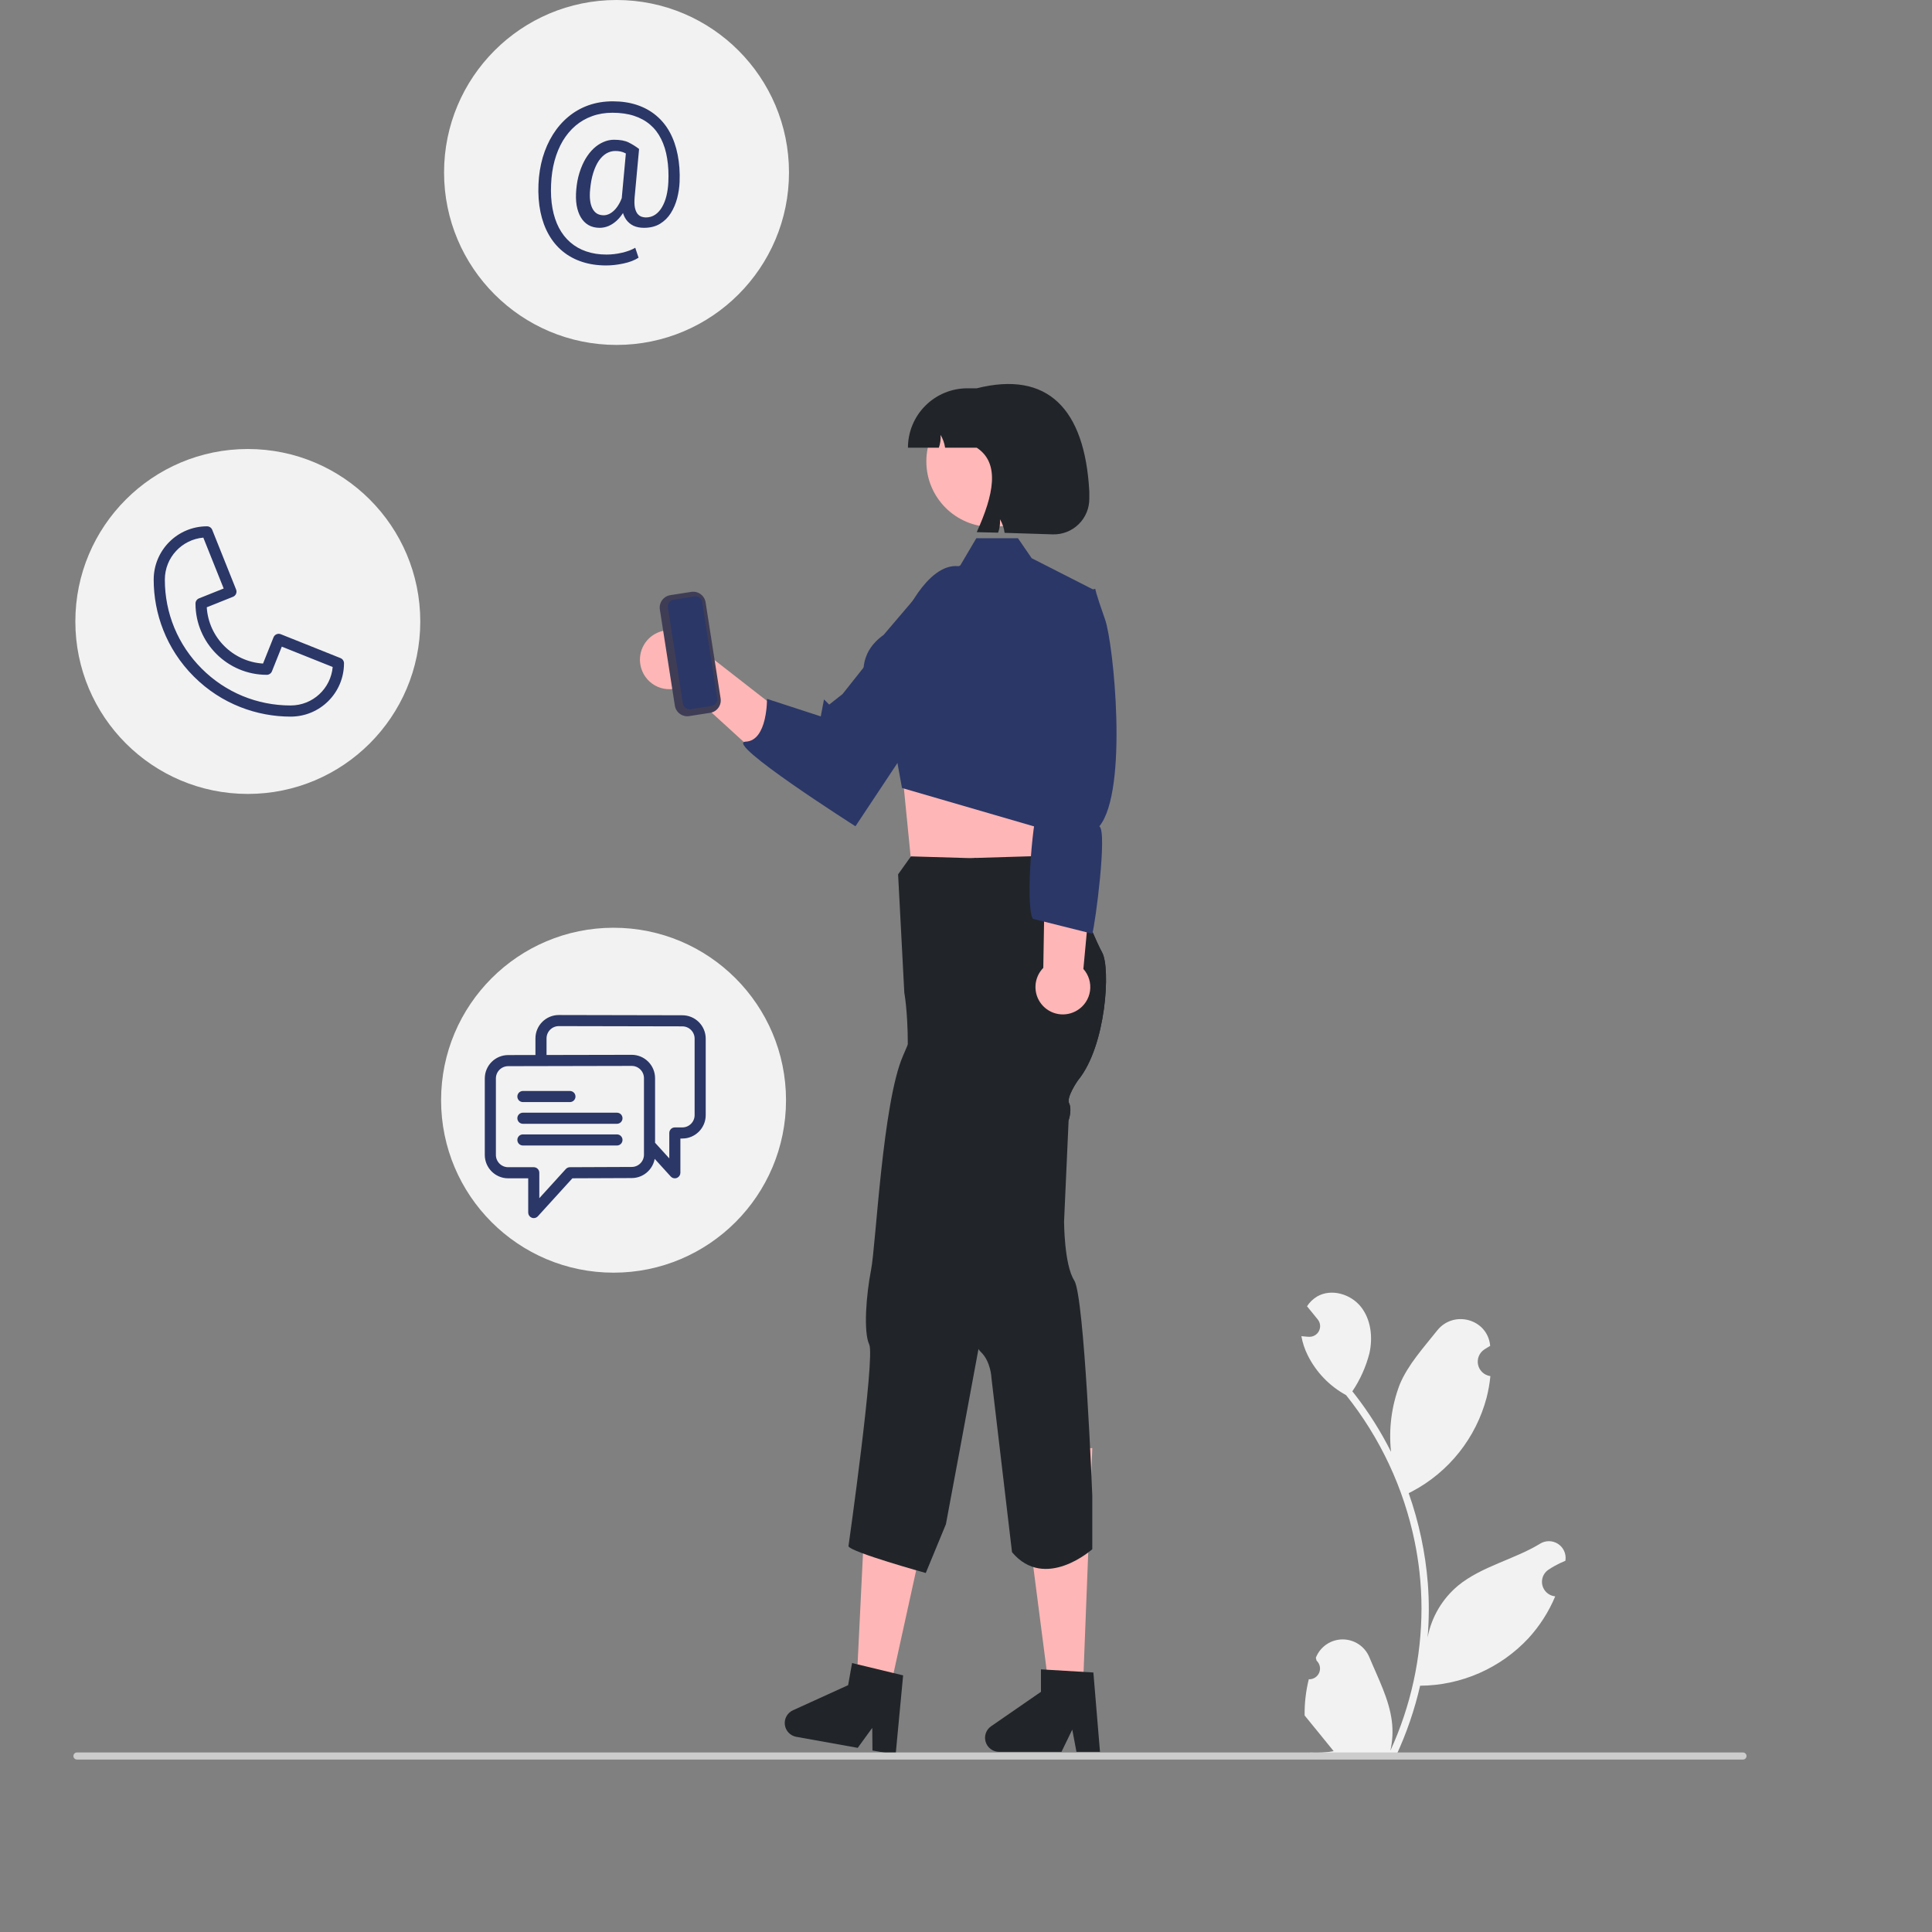
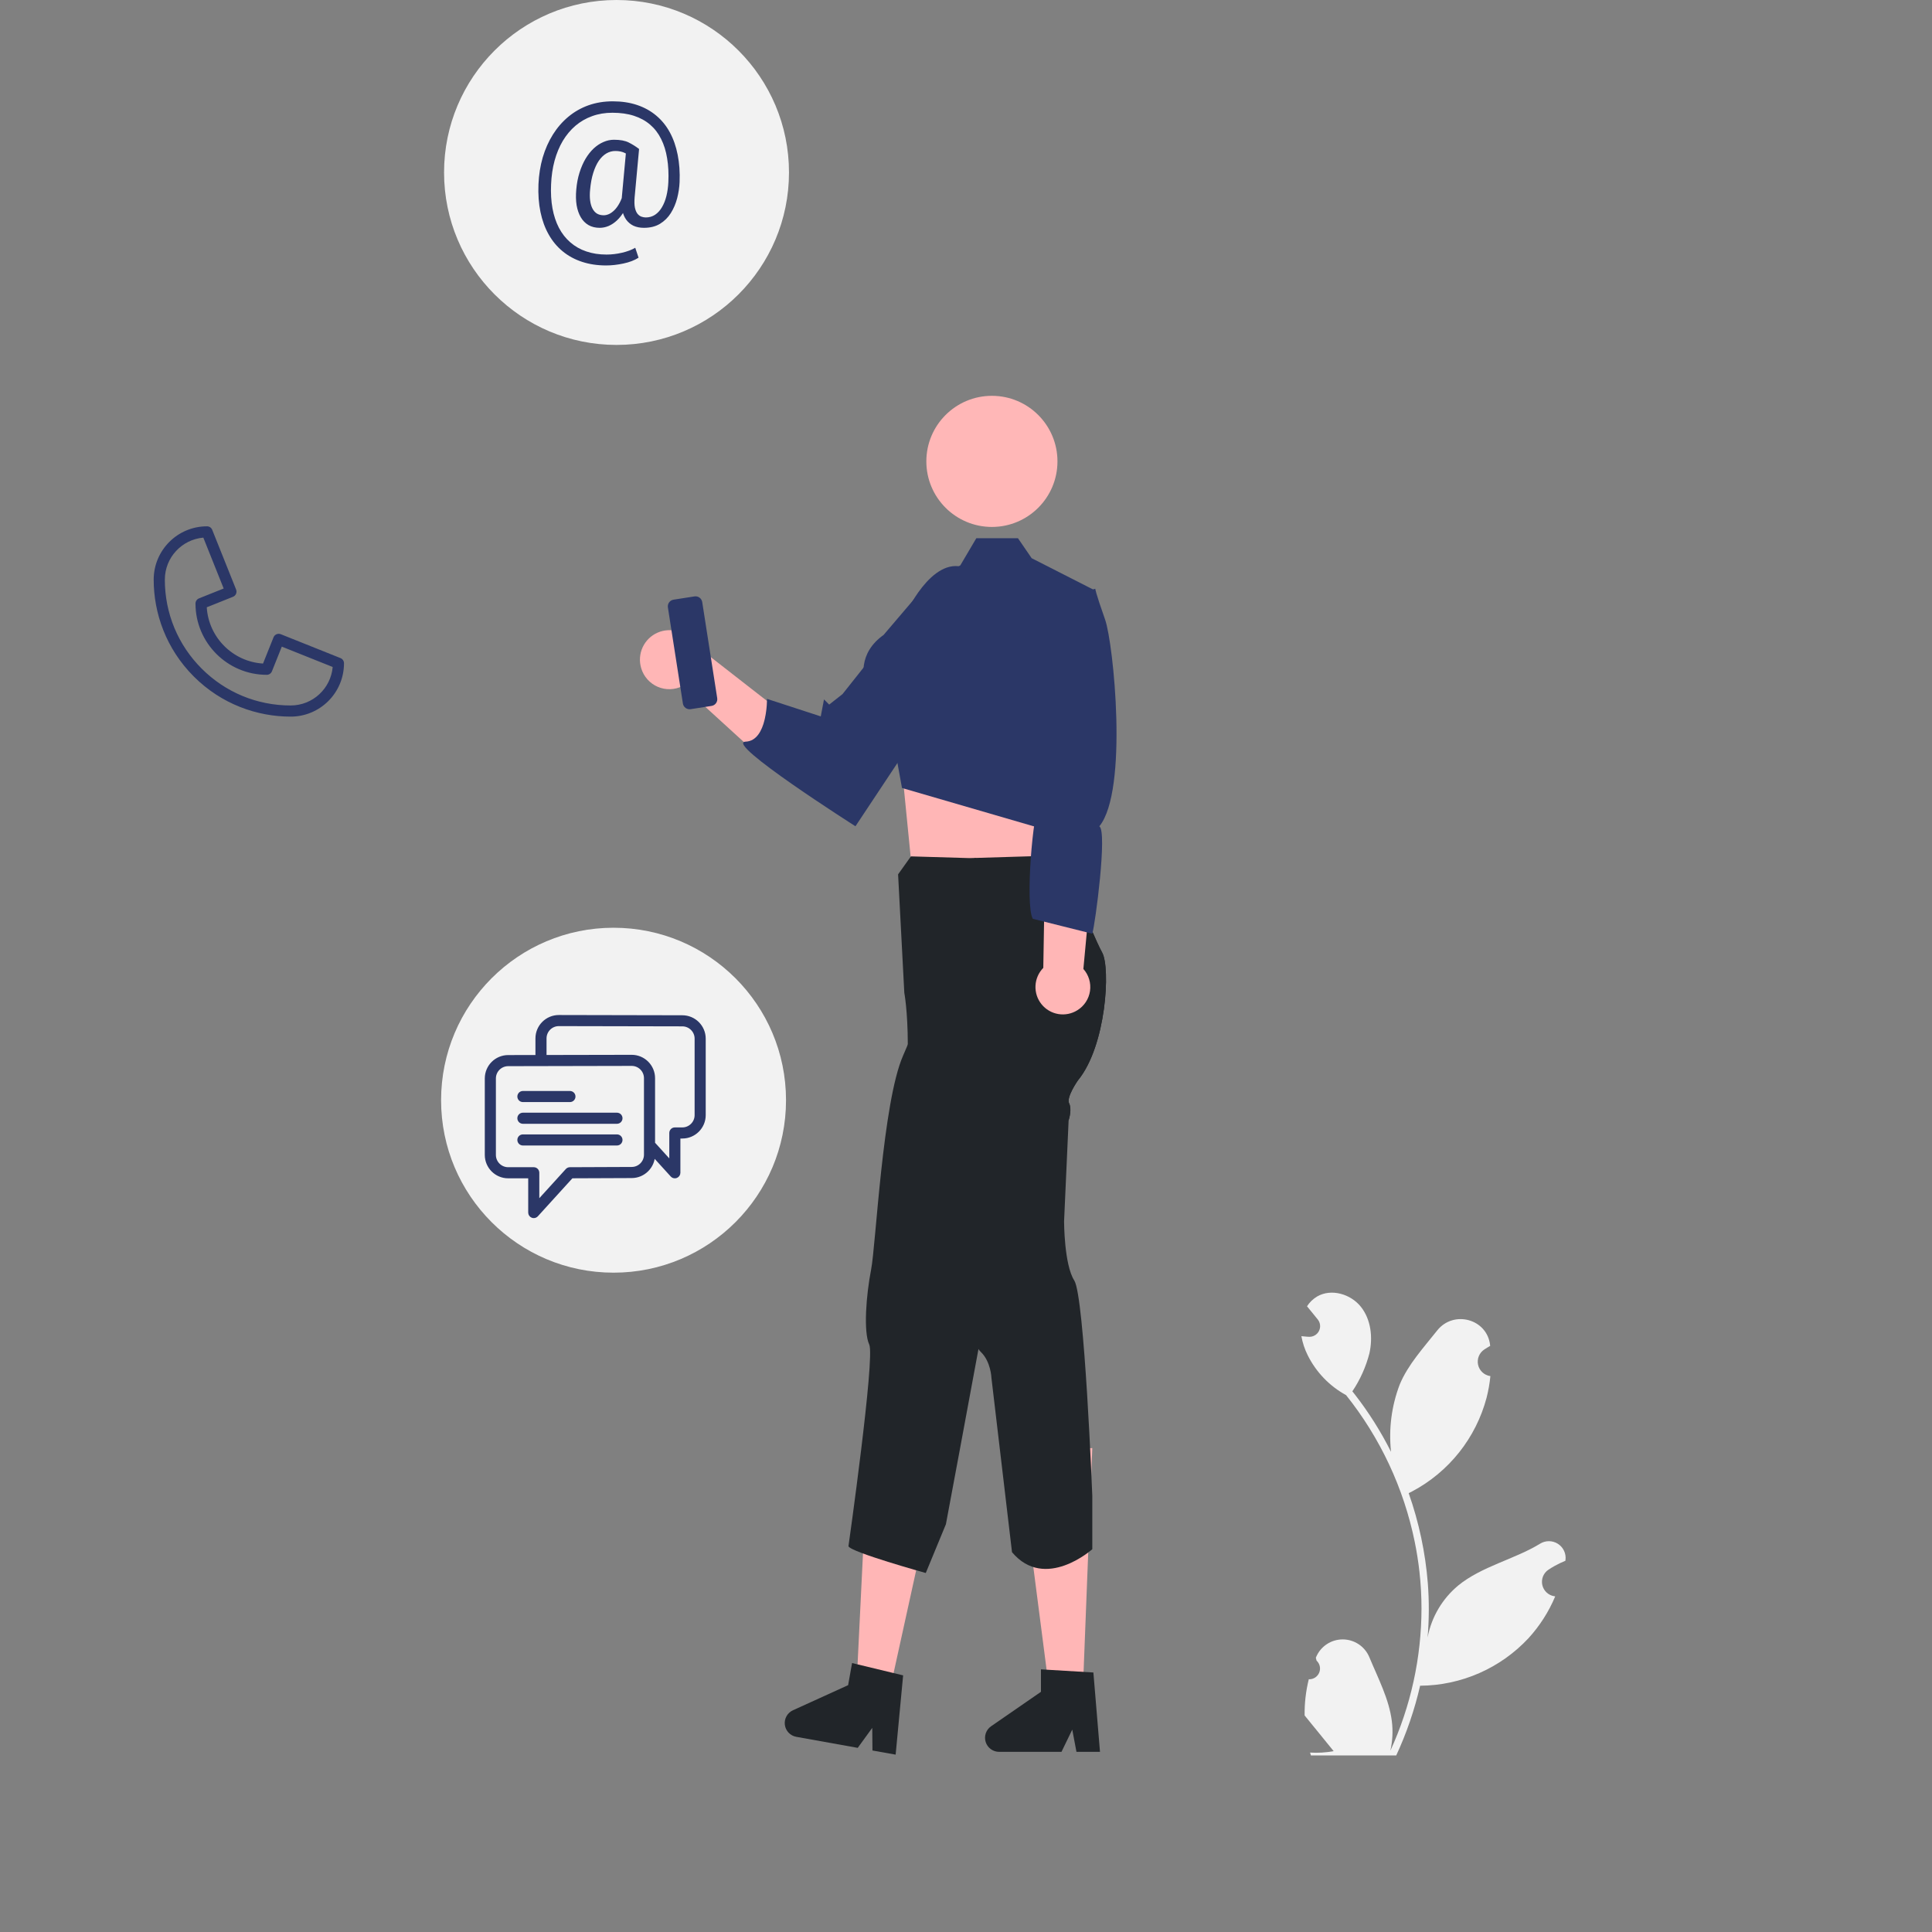
<svg xmlns="http://www.w3.org/2000/svg" width="500" height="500" viewBox="0 0 500 500" fill="none">
  <rect x="0" y="0" width="500" height="500" fill="#808080" stroke="none" />
  <path d="M159.557 89.267C184.208 89.267 204.191 69.284 204.191 44.634C204.191 19.983 184.208 0 159.557 0C134.907 0 114.923 19.983 114.923 44.634C114.923 69.284 134.907 89.267 159.557 89.267Z" fill="#F2F2F2" />
-   <path d="M64.133 205.469C88.784 205.469 108.767 185.486 108.767 160.835C108.767 136.185 88.784 116.202 64.133 116.202C39.483 116.202 19.5 136.185 19.5 160.835C19.5 185.486 39.483 205.469 64.133 205.469Z" fill="#F2F2F2" />
  <path d="M158.788 329.366C183.438 329.366 203.421 309.383 203.421 284.733C203.421 260.082 183.438 240.099 158.788 240.099C134.137 240.099 114.154 260.082 114.154 284.733C114.154 309.383 134.137 329.366 158.788 329.366Z" fill="#F2F2F2" />
  <path d="M338.712 434.593C339.282 434.619 339.846 434.469 340.327 434.164C340.809 433.859 341.185 433.414 341.405 432.888C341.625 432.362 341.678 431.781 341.557 431.224C341.436 430.667 341.146 430.16 340.727 429.773C340.657 429.495 340.607 429.295 340.537 429.016C340.562 428.955 340.587 428.895 340.613 428.834C341.186 427.479 342.148 426.323 343.376 425.513C344.604 424.702 346.045 424.273 347.516 424.278C348.988 424.284 350.425 424.724 351.648 425.544C352.87 426.363 353.823 427.526 354.386 428.885C356.639 434.311 359.507 439.746 360.213 445.483C360.524 448.018 360.393 450.589 359.826 453.08C365.117 441.538 367.864 428.993 367.882 416.296C367.883 413.11 367.706 409.927 367.352 406.76C367.059 404.164 366.653 401.587 366.133 399.028C363.297 385.144 357.208 372.131 348.366 361.058C344.087 358.723 340.626 355.132 338.45 350.77C337.662 349.202 337.105 347.527 336.796 345.8C337.279 345.863 337.77 345.903 338.253 345.934C338.403 345.942 338.561 345.95 338.712 345.958L338.768 345.961C339.299 345.984 339.825 345.854 340.283 345.586C340.742 345.318 341.113 344.923 341.352 344.449C341.591 343.974 341.688 343.441 341.631 342.913C341.574 342.385 341.365 341.885 341.031 341.472C340.822 341.216 340.614 340.959 340.405 340.703C340.089 340.308 339.764 339.92 339.448 339.524C339.411 339.486 339.377 339.447 339.345 339.405C338.981 338.954 338.617 338.511 338.253 338.06C338.917 337.029 339.811 336.165 340.864 335.535C344.512 333.399 349.546 334.879 352.181 338.179C354.824 341.479 355.323 346.108 354.405 350.231C353.502 353.74 352.009 357.069 349.989 360.076C350.187 360.33 350.392 360.575 350.59 360.828C354.207 365.479 357.359 370.473 360.002 375.738C359.359 369.839 360.126 363.872 362.239 358.327C364.381 353.16 368.396 348.808 371.932 344.341C376.179 338.975 384.887 341.317 385.635 348.119C385.643 348.185 385.65 348.25 385.657 348.316C385.131 348.613 384.617 348.927 384.114 349.26C383.483 349.682 382.993 350.285 382.71 350.99C382.427 351.695 382.363 352.47 382.527 353.212C382.692 353.953 383.076 354.628 383.631 355.148C384.185 355.668 384.884 356.007 385.635 356.123L385.712 356.135C385.525 358.028 385.194 359.904 384.723 361.746C383.357 366.89 380.943 371.696 377.632 375.863C374.322 380.03 370.186 383.469 365.484 385.963C365.175 386.121 364.875 386.279 364.566 386.429C367.221 393.953 368.886 401.79 369.52 409.744C369.879 414.436 369.858 419.149 369.457 423.838L369.481 423.672C370.494 418.458 373.275 413.754 377.355 410.353C383.415 405.375 391.976 403.542 398.513 399.541C399.208 399.095 400.016 398.857 400.841 398.855C401.667 398.853 402.476 399.087 403.173 399.53C403.87 399.972 404.426 400.605 404.775 401.353C405.124 402.101 405.252 402.934 405.143 403.752C405.135 403.81 405.126 403.869 405.117 403.927C404.142 404.324 403.193 404.781 402.276 405.296C401.75 405.592 401.236 405.907 400.733 406.239C400.102 406.662 399.612 407.265 399.329 407.97C399.046 408.675 398.982 409.449 399.146 410.191C399.311 410.933 399.695 411.608 400.25 412.128C400.804 412.647 401.503 412.987 402.254 413.103L402.331 413.115C402.386 413.123 402.434 413.131 402.489 413.139C400.824 417.114 398.487 420.774 395.58 423.957C391.99 427.81 387.65 430.889 382.827 433.005C378.004 435.121 372.8 436.23 367.534 436.263H367.526C366.096 442.475 364.025 448.522 361.345 454.307H339.265C339.186 454.061 339.115 453.808 339.044 453.563C341.088 453.691 343.139 453.569 345.153 453.199C343.515 451.188 341.877 449.162 340.239 447.152C340.202 447.115 340.168 447.075 340.136 447.034C339.305 446.005 338.466 444.984 337.635 443.955L337.635 443.954C337.591 440.8 337.953 437.654 338.712 434.593Z" fill="#F2F2F2" />
  <path d="M165.948 172.948C166.266 174.011 166.813 174.991 167.55 175.82C168.288 176.648 169.198 177.305 170.217 177.744C171.236 178.183 172.338 178.393 173.447 178.359C174.556 178.326 175.644 178.05 176.635 177.55L196.24 195.442L198.843 181.673L179.814 166.838C178.865 165.229 177.359 164.025 175.581 163.453C173.803 162.881 171.877 162.981 170.167 163.734C168.458 164.487 167.085 165.841 166.307 167.539C165.529 169.237 165.402 171.162 165.948 172.948Z" fill="#FFB6B6" />
  <path d="M234.185 159.272C234.185 159.272 241.021 143.823 249.655 146.894C257.585 149.715 258.639 148.787 253.831 164.954L221.393 213.834C221.393 213.834 187.275 192.151 192.964 191.939C198.654 191.727 198.5 180.868 198.5 180.868L212.414 185.404L213.25 181.006L214.591 182.347L218.052 179.623L234.185 159.272Z" fill="#2B3767" />
  <path d="M273.126 195.808L271.684 209.184L272.533 226.724L235.743 222.399L233.109 195.808L237.761 195.854L273.126 195.808Z" fill="#FFB6B6" />
  <path d="M280.195 438.657H271.701L263.447 374.77H282.685L280.195 438.657Z" fill="#FFB6B6" />
  <path d="M282.685 387.098V400.934C282.685 400.934 270.449 411.885 261.907 401.704L256.582 356.593C256.582 356.593 256.451 352.368 253.812 349.859C253.586 349.645 253.389 349.401 253.227 349.136C251.318 346.189 252.095 340.094 252.095 340.094C252.095 340.094 248.386 338.093 247.217 331.629C246.047 325.165 242.199 311.043 242.199 311.043C242.199 311.043 234.25 290.196 234.804 276.999C234.904 274.559 234.942 272.335 234.942 270.334C234.919 261.5 234.034 256.937 234.034 256.937L232.426 226.278L235.743 221.63L250.91 222.076L251.942 222.045L252.319 222.038L267.894 221.568L276.69 226.739C276.69 226.739 277.475 228.694 278.583 231.395C280.653 236.405 283.839 243.985 285.248 246.532C287.418 250.457 286.34 270.65 278.953 279.623C278.953 279.623 275.882 283.986 276.69 285.564C277.421 286.995 276.721 289.419 276.582 289.85V289.858C276.567 289.896 276.559 289.919 276.559 289.919L275.382 316.084C275.382 316.084 275.382 327.296 278.021 331.39C280.661 335.484 282.685 387.098 282.685 387.098Z" fill="#212529" />
  <path d="M284.678 453.374H278.586L277.499 447.623L274.714 453.374H258.559C257.784 453.374 257.03 453.126 256.406 452.667C255.782 452.209 255.322 451.562 255.091 450.823C254.861 450.084 254.873 449.29 255.125 448.558C255.378 447.826 255.858 447.194 256.495 446.754L269.397 437.843V432.029L282.967 432.839L284.678 453.374Z" fill="#212529" />
  <path d="M229.975 438.824L221.614 437.326L224.762 372.984L243.699 376.379L229.975 438.824Z" fill="#FFB6B6" />
  <path d="M278.953 279.623C278.953 279.623 275.882 283.986 276.69 285.564C277.421 286.995 276.721 289.419 276.582 289.85V289.858C275.734 290.528 274.836 291.132 273.897 291.666C273.897 291.666 269.449 294.621 269.633 296.383C269.81 298.146 267.925 300.393 267.925 300.393L257.328 324.341C257.328 324.341 253.25 334.791 254.227 339.563C254.527 341.025 254.042 344.711 253.227 349.136C251.403 359.155 244.8 394.47 244.8 394.47L239.59 407.09C239.59 407.09 220.098 401.68 219.582 400.164C219.582 400.164 226.508 351.267 224.961 347.974C223.414 344.68 224.176 335.038 225.438 328.597C226.693 322.148 228.409 285.279 233.719 273.189C234.15 272.204 234.557 271.25 234.942 270.334C239.229 260.015 240.291 254.212 240.291 254.212L249.925 225.069L250.91 222.076L251.133 223.169L252.319 222.037L269.649 228.209L278.583 231.395C280.653 236.405 283.839 243.985 285.247 246.532C287.418 250.457 286.34 270.65 278.953 279.623Z" fill="#212529" />
  <path d="M231.26 432.988L221.931 430.738L220.515 430.397L219.492 436.12L205.218 442.616C204.512 442.936 203.928 443.473 203.549 444.149C203.171 444.825 203.019 445.604 203.116 446.372C203.213 447.141 203.554 447.858 204.088 448.419C204.622 448.98 205.322 449.355 206.085 449.489L221.98 452.344L225.739 447.173L225.793 453.029L231.792 454.099L233.73 433.584L231.26 432.988Z" fill="#212529" />
-   <path d="M451.086 455.371H19.914C19.671 455.37 19.439 455.274 19.267 455.102C19.096 454.93 19 454.697 19 454.455C19 454.212 19.096 453.98 19.267 453.808C19.439 453.636 19.671 453.539 19.914 453.539H451.086C451.329 453.539 451.561 453.636 451.733 453.808C451.904 453.98 452 454.212 452 454.455C452 454.697 451.904 454.93 451.733 455.102C451.561 455.274 451.329 455.37 451.086 455.371Z" fill="#CCCCCC" />
  <path d="M256.704 136.372C266.074 136.372 273.671 128.775 273.671 119.405C273.671 110.034 266.074 102.438 256.704 102.438C247.333 102.438 239.737 110.034 239.737 119.405C239.737 128.775 247.333 136.372 256.704 136.372Z" fill="#FFB7B7" />
  <path d="M239.299 151.848L248.531 146.309L252.673 139.288H263.447L266.994 144.462L283.313 152.772L283.149 178.158L275.759 216.243L233.434 203.93L230.837 189.661C230.837 189.661 215.758 173.542 228.682 164.311L239.299 151.848Z" fill="#2B3767" />
  <path d="M278.815 261.455C279.692 260.915 280.44 260.189 281.006 259.328C281.573 258.467 281.943 257.493 282.092 256.474C282.241 255.454 282.165 254.414 281.869 253.428C281.572 252.441 281.063 251.531 280.377 250.763L286.331 186.854L271.051 188.034L270.004 250.483C268.789 251.721 268.07 253.362 267.984 255.094C267.898 256.826 268.45 258.53 269.536 259.883C270.622 261.235 272.167 262.142 273.877 262.432C275.587 262.722 277.344 262.374 278.815 261.455Z" fill="#FFB6B6" />
  <path d="M283.454 152.37C283.454 152.37 283.454 153.14 286.004 160.364C288.187 166.552 292.052 204.571 284.511 213.85C286.614 215.146 283.452 239.171 282.685 241.638L267.294 237.79C265.218 234.221 267.428 209.174 268.937 208.58L268.848 197.175L264.91 159.582L280.077 153.369L283.454 152.37Z" fill="#2B3767" />
-   <path d="M174.651 182.615L170.769 157.736C170.637 156.885 170.849 156.016 171.357 155.32C171.865 154.625 172.628 154.159 173.479 154.025L178.901 153.179C179.752 153.047 180.621 153.258 181.317 153.766C182.013 154.274 182.479 155.038 182.612 155.889L186.494 180.767C186.626 181.619 186.415 182.488 185.907 183.183C185.399 183.879 184.636 184.345 183.785 184.479L178.362 185.325C177.511 185.457 176.642 185.245 175.946 184.737C175.251 184.229 174.785 183.466 174.651 182.615Z" fill="#3F3D56" />
  <path d="M174.311 155.195C173.853 155.267 173.441 155.518 173.168 155.893C172.894 156.268 172.78 156.736 172.851 157.195L176.733 182.074C176.805 182.532 177.056 182.944 177.431 183.218C177.806 183.491 178.274 183.605 178.733 183.534L184.155 182.688C184.614 182.616 185.025 182.365 185.299 181.99C185.573 181.615 185.686 181.147 185.615 180.688L181.734 155.809C181.662 155.351 181.41 154.939 181.036 154.666C180.661 154.392 180.192 154.278 179.734 154.349L174.311 155.195Z" fill="#2B3767" />
-   <path d="M281.915 127.199V129.101C281.915 130.328 281.67 131.543 281.193 132.674C280.717 133.805 280.018 134.83 279.14 135.686C278.261 136.543 277.219 137.216 276.077 137.664C274.934 138.112 273.713 138.326 272.486 138.295L259.99 137.899C259.843 136.661 259.435 135.469 258.792 134.402C258.878 135.576 258.713 136.754 258.306 137.858L252.778 137.721C257.161 128.062 258.87 119.852 252.778 115.868H244.588C244.424 114.694 244.025 113.566 243.414 112.55C243.5 113.674 243.352 114.804 242.977 115.868H234.973C234.974 111.79 236.594 107.879 239.478 104.995C242.361 102.112 246.272 100.491 250.35 100.49H252.778C271.086 95.885 280.75 105.727 281.915 127.199Z" fill="#212529" />
  <path d="M175.877 47.145C175.816 48.528 175.606 49.918 175.245 51.316C174.885 52.699 174.343 53.969 173.622 55.126C172.901 56.284 171.961 57.215 170.804 57.922C169.662 58.613 168.279 58.959 166.655 58.959C165.618 58.959 164.709 58.779 163.928 58.418C163.161 58.042 162.53 57.508 162.034 56.817C161.553 56.126 161.215 55.292 161.019 54.315C160.839 53.338 160.809 52.248 160.929 51.046L162.079 38.555H165.393L164.243 51.046C164.153 52.143 164.176 53.037 164.311 53.728C164.461 54.42 164.687 54.953 164.987 55.329C165.288 55.69 165.626 55.938 166.002 56.073C166.392 56.208 166.768 56.276 167.129 56.276C168.031 56.276 168.835 56.043 169.541 55.577C170.248 55.096 170.841 54.442 171.322 53.616C171.818 52.774 172.202 51.805 172.472 50.707C172.743 49.595 172.908 48.408 172.968 47.145C173.073 44.906 172.968 42.847 172.653 40.968C172.352 39.089 171.833 37.421 171.097 35.963C170.375 34.505 169.429 33.272 168.256 32.265C167.084 31.258 165.686 30.492 164.063 29.966C162.44 29.44 160.583 29.177 158.494 29.177C156.6 29.177 154.849 29.47 153.241 30.056C151.648 30.627 150.212 31.454 148.935 32.536C147.672 33.618 146.583 34.918 145.666 36.436C144.764 37.954 144.05 39.668 143.524 41.577C143.013 43.47 142.712 45.514 142.622 47.709C142.517 49.963 142.637 52.038 142.983 53.931C143.329 55.81 143.885 57.486 144.651 58.959C145.433 60.447 146.417 61.702 147.605 62.724C148.792 63.761 150.167 64.543 151.73 65.069C153.294 65.61 155.037 65.88 156.961 65.88C158.284 65.88 159.621 65.723 160.974 65.407C162.342 65.091 163.484 64.663 164.401 64.122L165.258 66.692C164.206 67.368 162.89 67.872 161.312 68.203C159.749 68.533 158.269 68.698 156.871 68.698C154.586 68.698 152.497 68.383 150.603 67.752C148.724 67.135 147.056 66.226 145.598 65.024C144.155 63.836 142.953 62.386 141.991 60.672C141.029 58.974 140.323 57.035 139.872 54.856C139.421 52.676 139.248 50.294 139.353 47.709C139.458 45.244 139.827 42.922 140.458 40.742C141.104 38.563 141.983 36.587 143.096 34.813C144.208 33.039 145.531 31.514 147.064 30.236C148.612 28.944 150.348 27.952 152.272 27.26C154.21 26.569 156.315 26.223 158.584 26.223C160.899 26.223 162.996 26.539 164.874 27.17C166.753 27.801 168.399 28.711 169.812 29.898C171.24 31.085 172.42 32.536 173.351 34.249C174.283 35.963 174.96 37.902 175.381 40.066C175.816 42.23 175.982 44.59 175.877 47.145ZM152.722 49.062C152.617 50.114 152.617 51.053 152.722 51.88C152.828 52.706 153.031 53.405 153.331 53.976C153.632 54.548 154.023 54.983 154.504 55.284C155 55.57 155.578 55.712 156.24 55.712C156.675 55.712 157.134 55.607 157.615 55.397C158.096 55.171 158.569 54.826 159.035 54.36C159.501 53.894 159.937 53.285 160.343 52.533C160.749 51.782 161.087 50.88 161.357 49.828L162.845 51.451C162.5 52.684 162.049 53.766 161.493 54.698C160.952 55.63 160.343 56.411 159.666 57.043C158.99 57.674 158.269 58.155 157.502 58.486C156.751 58.801 155.984 58.959 155.202 58.959C154.105 58.959 153.143 58.726 152.317 58.26C151.49 57.779 150.821 57.103 150.31 56.231C149.799 55.359 149.438 54.322 149.228 53.12C149.033 51.902 149.003 50.55 149.138 49.062C149.273 47.483 149.551 46.026 149.972 44.688C150.393 43.35 150.911 42.155 151.528 41.103C152.159 40.051 152.865 39.157 153.647 38.42C154.443 37.684 155.285 37.128 156.172 36.752C157.059 36.361 157.968 36.166 158.9 36.166C160.523 36.166 161.801 36.406 162.733 36.887C163.664 37.353 164.551 37.909 165.393 38.555L163.477 40.787C163.041 40.367 162.47 39.976 161.763 39.615C161.057 39.254 160.223 39.074 159.261 39.074C158.434 39.074 157.66 39.284 156.938 39.705C156.217 40.126 155.563 40.757 154.977 41.599C154.406 42.441 153.925 43.485 153.534 44.733C153.143 45.965 152.873 47.408 152.722 49.062Z" fill="#2B3767" />
  <g clip-path="url(#clip0_117_281)">
    <path d="M75.219 185.461C66.585 185.461 57.365 182.288 50.156 175.08C42.959 167.883 39.775 158.669 39.775 150.017C39.775 142.392 45.944 136.21 53.582 136.21C54.172 136.21 54.702 136.569 54.922 137.117L61.104 152.572C61.4 153.312 61.04 154.152 60.3 154.448L53.509 157.164C53.989 164.977 60.261 171.247 68.072 171.727L70.788 164.936C71.084 164.198 71.923 163.836 72.664 164.132L88.119 170.314C88.667 170.534 89.026 171.064 89.026 171.654C89.026 179.279 82.857 185.461 75.219 185.461ZM52.621 139.137C47.095 139.615 42.661 144.249 42.661 150.017C42.661 158.714 46.047 166.89 52.197 173.039C58.346 179.189 66.522 182.575 75.219 182.575C80.985 182.575 85.62 178.143 86.099 172.614L72.932 167.348L70.377 173.735C70.158 174.283 69.627 174.642 69.037 174.642C58.867 174.642 50.593 166.369 50.593 156.2C50.593 155.611 50.953 155.078 51.501 154.859L57.888 152.304L52.621 139.137Z" fill="#2B3767" />
  </g>
  <path d="M135.327 284.719H147.498C148.016 284.719 148.434 284.299 148.434 283.782C148.434 283.266 148.016 282.846 147.498 282.846H135.327C134.809 282.846 134.391 283.266 134.391 283.782C134.391 284.299 134.809 284.719 135.327 284.719Z" fill="#2B3767" stroke="#2B3767" />
  <path d="M159.669 288.464H135.327C134.809 288.464 134.391 288.883 134.391 289.4C134.391 289.917 134.809 290.336 135.327 290.336H159.669C160.187 290.336 160.605 289.917 160.605 289.4C160.605 288.883 160.187 288.464 159.669 288.464Z" fill="#2B3767" stroke="#2B3767" />
  <path d="M159.669 294.081H135.327C134.809 294.081 134.391 294.5 134.391 295.017C134.391 295.534 134.809 295.953 135.327 295.953H159.669C160.187 295.953 160.605 295.534 160.605 295.017C160.605 294.5 160.187 294.081 159.669 294.081Z" fill="#2B3767" stroke="#2B3767" />
  <path d="M176.589 263.251L144.624 263.185C141.562 263.185 139.072 265.675 139.072 268.737V273.534L131.516 273.55C128.455 273.55 125.964 276.041 125.964 279.102V298.895C125.964 301.957 128.455 304.446 131.516 304.446H137.199V313.808C137.199 314.195 137.437 314.543 137.798 314.682C137.908 314.724 138.022 314.745 138.135 314.745C138.394 314.745 138.648 314.637 138.828 314.439L147.914 304.444L163.479 304.381C166.541 304.381 169.031 301.89 169.031 298.83V298.724L173.956 304.141C174.137 304.339 174.39 304.447 174.649 304.447C174.762 304.447 174.876 304.426 174.986 304.384C175.347 304.245 175.585 303.897 175.585 303.511V294.148H176.587C179.648 294.148 182.139 291.658 182.139 288.597V268.802C182.139 265.742 179.649 263.252 176.589 263.251ZM167.159 298.829C167.159 300.857 165.508 302.507 163.476 302.507L147.494 302.573C147.232 302.574 146.981 302.685 146.805 302.879L139.072 311.386V303.509C139.072 302.992 138.653 302.573 138.135 302.573H131.516C129.487 302.573 127.837 300.922 127.837 298.894V279.101C127.837 277.072 129.487 275.422 131.518 275.422L140.008 275.404C140.009 275.404 140.009 275.404 140.01 275.404L163.479 275.355C165.508 275.355 167.159 277.006 167.159 279.035V296.3V298.829ZM180.266 288.596C180.266 290.624 178.616 292.274 176.587 292.274H174.649C174.131 292.274 173.713 292.693 173.713 293.21V301.088L169.031 295.938V279.036C169.031 275.974 166.541 273.484 163.478 273.484L140.944 273.53V268.736C140.944 266.707 142.595 265.057 144.622 265.057L176.586 265.122C176.587 265.122 176.587 265.122 176.588 265.122C178.617 265.122 180.267 266.773 180.267 268.802L180.266 288.596Z" fill="#2B3767" stroke="#2B3767" />
  <defs>
    <clipPath id="clip0_117_281">
      <rect width="49.251" height="49.251" fill="white" transform="translate(39.775 136.21)" />
    </clipPath>
  </defs>
</svg>